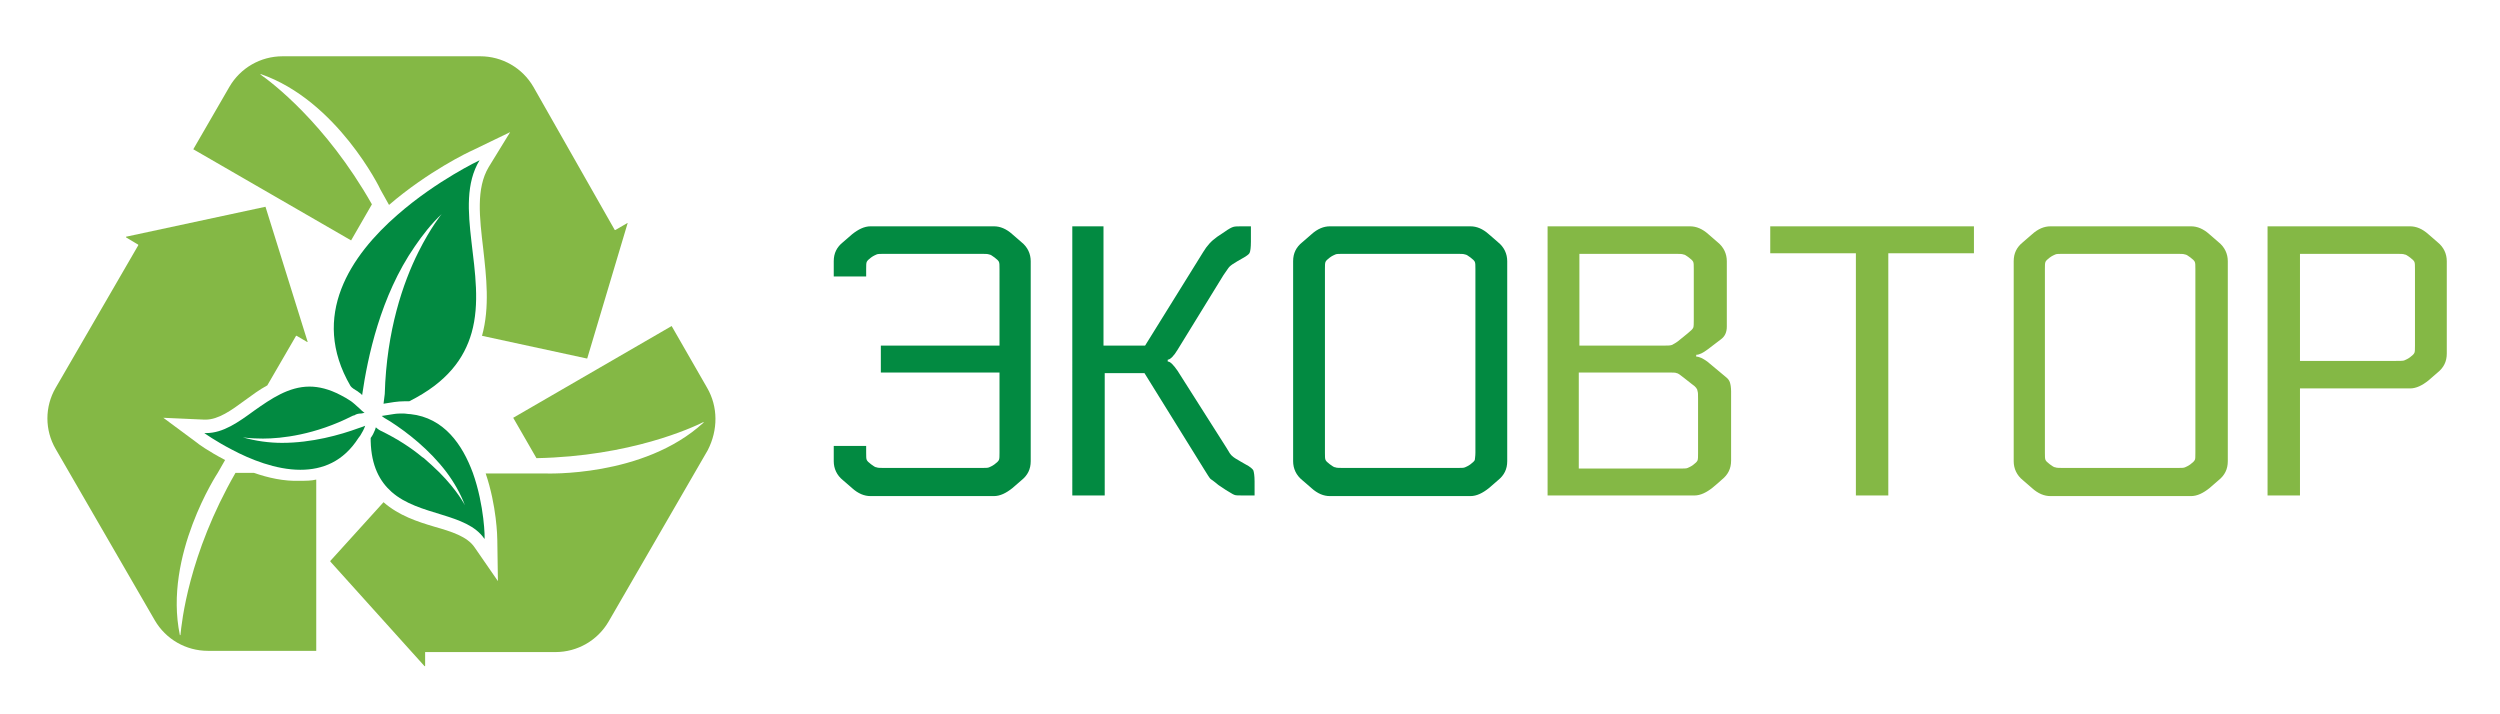
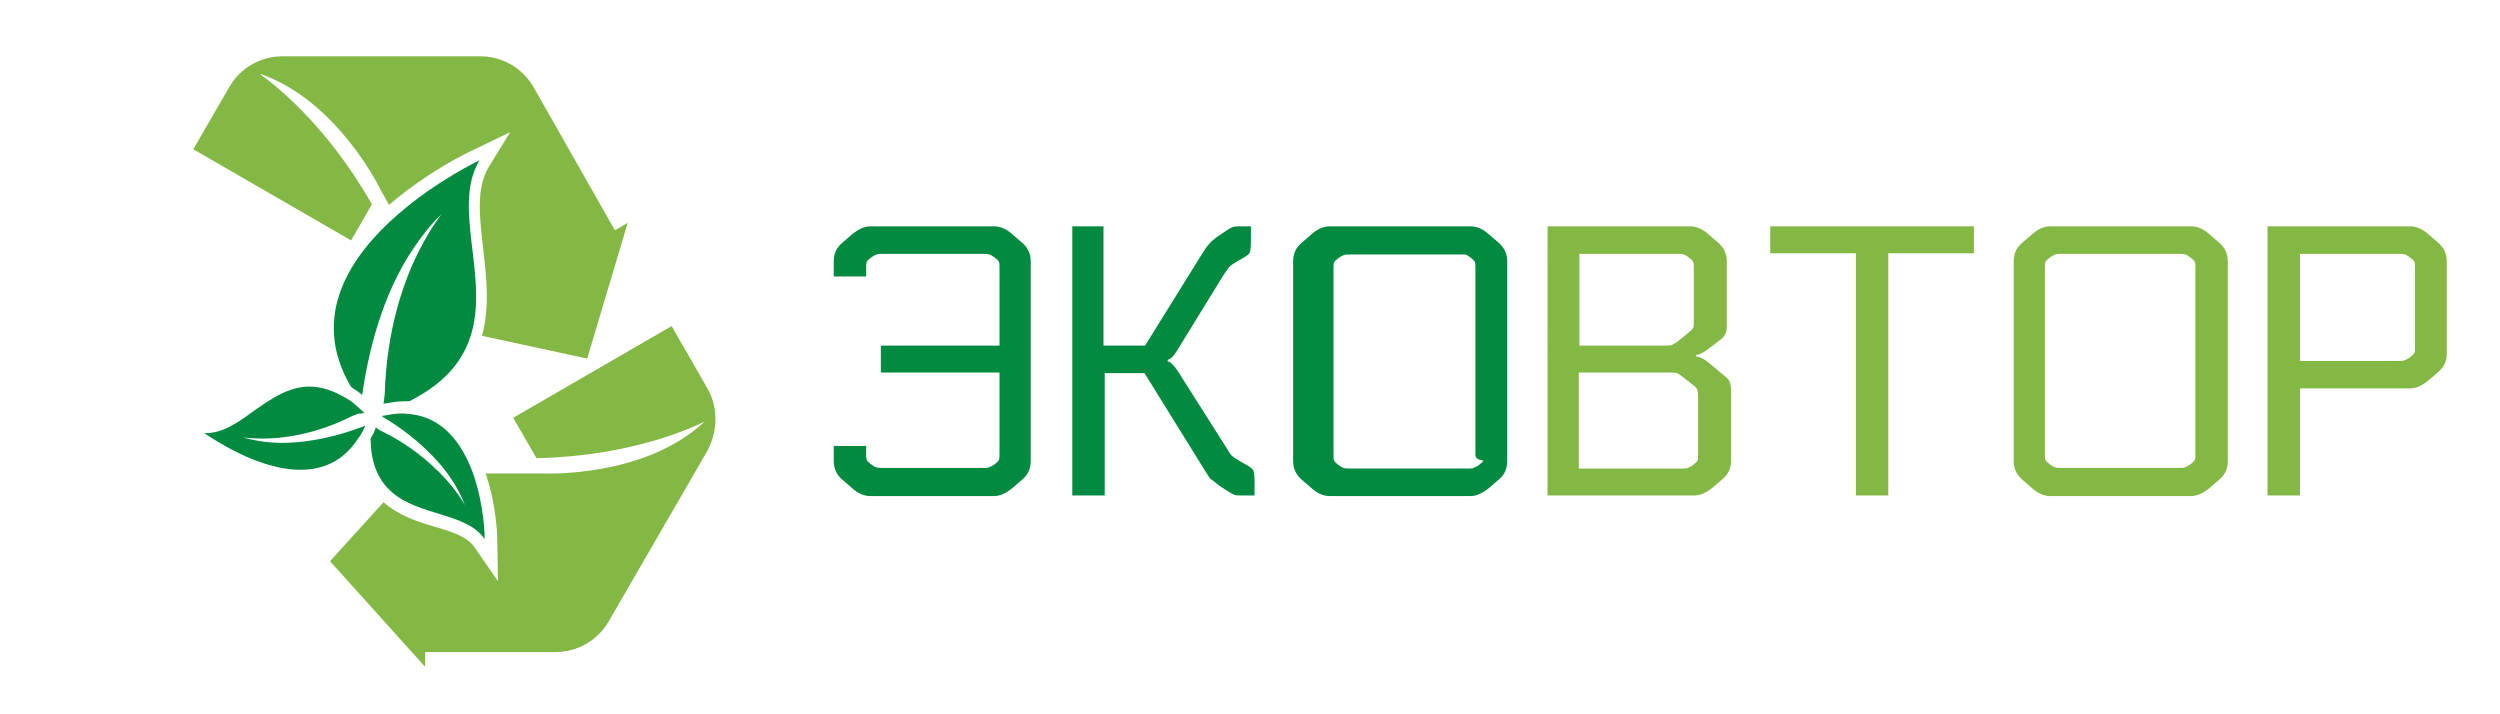
<svg xmlns="http://www.w3.org/2000/svg" version="1.1" x="0px" y="0px" viewBox="0 0 408.7 116.7" style="enable-background:new 0 0 408.7 116.7;" xml:space="preserve">
  <style type="text/css">
	.st0{fill:#028A41;}
	.st1{fill:#84B845;}
</style>
  <g id="Слой_1">
    <path class="st0" d="M144,60.9v-4.4h19.4V44c0-0.6,0-1-0.1-1.2c-0.1-0.2-0.3-0.4-0.7-0.7c-0.4-0.3-0.7-0.5-0.9-0.5   c-0.2-0.1-0.7-0.1-1.4-0.1h-15.6c-0.8,0-1.2,0-1.4,0.1c-0.2,0.1-0.5,0.2-0.9,0.5c-0.4,0.3-0.6,0.5-0.7,0.7   c-0.1,0.2-0.1,0.6-0.1,1.2v1.2h-5.3v-2.5c0-1.3,0.5-2.3,1.5-3.1l1.5-1.3c1-0.8,2-1.3,3-1.3h20.2c1,0,2,0.4,3,1.3l1.5,1.3   c1,0.8,1.5,1.9,1.5,3.1v32.7c0,1.3-0.5,2.3-1.5,3.1l-1.5,1.3c-1,0.8-2,1.3-3,1.3h-20.2c-1,0-2-0.4-3-1.3l-1.5-1.3   c-1-0.8-1.5-1.9-1.5-3.1v-2.5h5.3V74c0,0.6,0,1,0.1,1.2c0.1,0.2,0.3,0.4,0.7,0.7c0.4,0.3,0.7,0.5,0.9,0.5c0.2,0.1,0.7,0.1,1.4,0.1   h15.6c0.8,0,1.2,0,1.4-0.1c0.2-0.1,0.5-0.2,0.9-0.5c0.4-0.3,0.6-0.5,0.7-0.7c0.1-0.2,0.1-0.6,0.1-1.2V60.9H144z" />
    <path class="st0" d="M175.1,37h5.3v19.5h6.8l9.5-15.3c0.6-1,1.3-1.8,2.3-2.5l1.2-0.8c0.7-0.5,1.1-0.7,1.4-0.8   c0.3-0.1,0.8-0.1,1.5-0.1h1.4v2.5c0,1-0.1,1.6-0.2,1.8c-0.1,0.3-0.6,0.6-1.3,1l-0.7,0.4c-0.7,0.4-1.1,0.7-1.3,0.9   c-0.2,0.2-0.5,0.7-1,1.4l-7.5,12.2c-0.6,1-1.2,1.6-1.6,1.6v0.3c0.4,0,0.9,0.5,1.6,1.5l8,12.6c0.4,0.7,0.7,1.2,1,1.4   c0.2,0.2,0.7,0.5,1.4,0.9l0.7,0.4c0.8,0.4,1.2,0.8,1.3,1c0.1,0.3,0.2,0.9,0.2,1.8V81h-1.8c-0.8,0-1.3,0-1.5-0.1   c-0.3-0.1-0.7-0.4-1.4-0.8l-1.2-0.8c-0.6-0.5-1-0.8-1.3-1c-0.2-0.2-0.5-0.7-1-1.5l-9.8-15.8h-6.5V81h-5.3V37z" />
-     <path class="st0" d="M217.4,37h23c1,0,2,0.4,3,1.3l1.5,1.3c1,0.8,1.5,1.9,1.5,3.1v32.7c0,1.3-0.5,2.3-1.5,3.1l-1.5,1.3   c-1,0.8-2,1.3-3,1.3h-23c-1,0-2-0.4-3-1.3l-1.5-1.3c-1-0.8-1.5-1.9-1.5-3.1V42.7c0-1.3,0.5-2.3,1.5-3.1l1.5-1.3   C215.4,37.4,216.4,37,217.4,37z M241.2,74V44c0-0.6,0-1-0.1-1.2c-0.1-0.2-0.3-0.4-0.7-0.7c-0.4-0.3-0.7-0.5-0.9-0.5   c-0.2-0.1-0.7-0.1-1.4-0.1h-18.4c-0.8,0-1.2,0-1.4,0.1c-0.2,0.1-0.5,0.2-0.9,0.5c-0.4,0.3-0.6,0.5-0.7,0.7   c-0.1,0.2-0.1,0.6-0.1,1.2v30c0,0.6,0,1,0.1,1.2c0.1,0.2,0.3,0.4,0.7,0.7c0.4,0.3,0.7,0.5,0.9,0.5c0.2,0.1,0.7,0.1,1.4,0.1h18.4   c0.8,0,1.2,0,1.4-0.1c0.2-0.1,0.5-0.2,0.9-0.5c0.4-0.3,0.6-0.5,0.7-0.7C241.1,75.1,241.2,74.6,241.2,74z" />
+     <path class="st0" d="M217.4,37h23c1,0,2,0.4,3,1.3l1.5,1.3c1,0.8,1.5,1.9,1.5,3.1v32.7c0,1.3-0.5,2.3-1.5,3.1l-1.5,1.3   c-1,0.8-2,1.3-3,1.3h-23c-1,0-2-0.4-3-1.3l-1.5-1.3c-1-0.8-1.5-1.9-1.5-3.1V42.7c0-1.3,0.5-2.3,1.5-3.1l1.5-1.3   C215.4,37.4,216.4,37,217.4,37z M241.2,74V44c0-0.6,0-1-0.1-1.2c-0.1-0.2-0.3-0.4-0.7-0.7c-0.4-0.3-0.7-0.5-0.9-0.5   h-18.4c-0.8,0-1.2,0-1.4,0.1c-0.2,0.1-0.5,0.2-0.9,0.5c-0.4,0.3-0.6,0.5-0.7,0.7   c-0.1,0.2-0.1,0.6-0.1,1.2v30c0,0.6,0,1,0.1,1.2c0.1,0.2,0.3,0.4,0.7,0.7c0.4,0.3,0.7,0.5,0.9,0.5c0.2,0.1,0.7,0.1,1.4,0.1h18.4   c0.8,0,1.2,0,1.4-0.1c0.2-0.1,0.5-0.2,0.9-0.5c0.4-0.3,0.6-0.5,0.7-0.7C241.1,75.1,241.2,74.6,241.2,74z" />
    <path class="st1" d="M277.3,58v0.3c0.5,0,1.1,0.3,1.8,0.8l3,2.5c0.4,0.3,0.6,0.6,0.7,0.9c0.1,0.3,0.2,0.8,0.2,1.5v11.3   c0,1.3-0.5,2.3-1.5,3.1c-0.3,0.3-0.8,0.7-1.5,1.3c-1,0.8-2,1.3-3,1.3h-24V37h23.3c1,0,2,0.4,3,1.3l1.5,1.3c1,0.8,1.5,1.9,1.5,3.1   v10.7c0,0.9-0.3,1.6-1,2.1l-2.1,1.6C278.4,57.7,277.8,58,277.3,58z M258.2,41.4v15.1h13.6c0.8,0,1.2,0,1.5-0.1   c0.2-0.1,0.6-0.3,1-0.6l1.6-1.3c0.5-0.4,0.8-0.7,0.9-0.9c0.1-0.2,0.1-0.7,0.1-1.4V44c0-0.6,0-1-0.1-1.2c-0.1-0.2-0.3-0.4-0.7-0.7   c-0.4-0.3-0.7-0.5-0.9-0.5c-0.2-0.1-0.7-0.1-1.4-0.1H258.2z M276.6,62.8l-1.4-1.1c-0.5-0.4-0.9-0.7-1.1-0.7   c-0.2-0.1-0.6-0.1-1.3-0.1h-14.7v15.7h16.4c0.8,0,1.2,0,1.4-0.1c0.2-0.1,0.5-0.2,0.9-0.5c0.4-0.3,0.6-0.5,0.7-0.7   c0.1-0.2,0.1-0.6,0.1-1.2v-8.9c0-0.7,0-1.1-0.1-1.3C277.5,63.6,277.2,63.2,276.6,62.8z" />
    <path class="st1" d="M289.5,37h33.2v4.4h-14V81h-5.3V41.4h-14V37z" />
    <path class="st1" d="M335.2,37h23c1,0,2,0.4,3,1.3l1.5,1.3c1,0.8,1.5,1.9,1.5,3.1v32.7c0,1.3-0.5,2.3-1.5,3.1l-1.5,1.3   c-1,0.8-2,1.3-3,1.3h-23c-1,0-2-0.4-3-1.3l-1.5-1.3c-1-0.8-1.5-1.9-1.5-3.1V42.7c0-1.3,0.5-2.3,1.5-3.1l1.5-1.3   C333.2,37.4,334.2,37,335.2,37z M358.9,74V44c0-0.6,0-1-0.1-1.2c-0.1-0.2-0.3-0.4-0.7-0.7c-0.4-0.3-0.7-0.5-0.9-0.5   c-0.2-0.1-0.7-0.1-1.4-0.1h-18.4c-0.8,0-1.2,0-1.4,0.1c-0.2,0.1-0.5,0.2-0.9,0.5c-0.4,0.3-0.6,0.5-0.7,0.7   c-0.1,0.2-0.1,0.6-0.1,1.2v30c0,0.6,0,1,0.1,1.2c0.1,0.2,0.3,0.4,0.7,0.7c0.4,0.3,0.7,0.5,0.9,0.5c0.2,0.1,0.7,0.1,1.4,0.1h18.4   c0.8,0,1.2,0,1.4-0.1c0.2-0.1,0.5-0.2,0.9-0.5c0.4-0.3,0.6-0.5,0.7-0.7C358.9,75.1,358.9,74.6,358.9,74z" />
    <path class="st1" d="M376,63.4V81h-5.3V37H394c1,0,2,0.4,3,1.3l1.5,1.3c1,0.8,1.5,1.9,1.5,3.1v15.1c0,1.3-0.5,2.3-1.5,3.1l-1.5,1.3   c-1,0.8-2,1.3-3,1.3H376z M376,41.4V59h15.7c0.8,0,1.2,0,1.4-0.1c0.2-0.1,0.5-0.2,0.9-0.5c0.4-0.3,0.6-0.5,0.7-0.7   c0.1-0.2,0.1-0.6,0.1-1.2V44c0-0.6,0-1-0.1-1.2c-0.1-0.2-0.3-0.4-0.7-0.7c-0.4-0.3-0.7-0.5-0.9-0.5c-0.2-0.1-0.7-0.1-1.4-0.1H376z" />
    <path class="st1" d="M115.6,63.4l-5.8-10.1L83.9,68.3l3.8,6.6c0,0,0,0,0,0c15.4-0.3,25.5-5,27.3-5.9c0,0,0.1,0,0,0.1   c-9.8,9-25.9,8.3-25.9,8.3h-9.7c1.8,5.3,1.9,10.4,1.9,10.9l0.1,6.7l-3.8-5.5c-1.2-1.8-3.8-2.6-6.6-3.4c-2.7-0.8-5.8-1.8-8.3-4   L54,91.7c0,0,0,0,0,0.1l15.4,17.1c0,0,0.1,0,0.1,0v-2.3c0,0,0,0,0,0h21.3c3.6,0,6.9-1.9,8.7-5l16.2-28   C117.4,70.3,117.4,66.5,115.6,63.4z" />
    <path class="st1" d="M83.4,21.6l-3.5,5.7c-2.1,3.5-1.5,8.3-0.9,13.4c0.5,4.5,1.1,9.5-0.2,14.2l17.1,3.7c0,0,0,0,0.1,0l6.6-22.1   c0,0,0-0.1-0.1,0l-1.9,1.1c0,0,0,0-0.1,0L87.2,14.2c-1.8-3.1-5.1-5-8.7-5H46.2c-3.6,0-6.9,1.9-8.7,5l-5.9,10.2l25.8,14.9l3.4-5.9   c0,0,0,0,0,0c-7.6-13.4-16.6-20.1-18.2-21.2c0,0,0-0.1,0-0.1c12.5,4.3,19.6,18.8,19.6,18.9c0,0,0,0,0,0l1.4,2.5   c6.4-5.5,13.1-8.7,13.6-8.9L83.4,21.6z" />
-     <path class="st1" d="M41.5,77.3h-3c0,0,0,0,0,0c-7.7,13.4-8.8,24.5-9,26.5c0,0-0.1,0.1-0.1,0c-2.7-13,6.2-26.5,6.2-26.5l0,0h0   l1.2-2.1c-2.7-1.4-4.5-2.7-4.7-2.9l-5.4-4l6.7,0.3c0.1,0,0.1,0,0.2,0c2.1,0,4.2-1.5,6.5-3.2c1.1-0.8,2.3-1.7,3.6-2.4l4.7-8.1   c0,0,0,0,0.1,0l1.7,1c0,0,0.1,0,0.1,0l-6.9-22.1l-22.8,4.9c0,0,0,0.1,0,0.1l2,1.2c0,0,0,0,0,0.1L9.1,63.4c-1.8,3.1-1.8,6.9,0,10   l16.2,28c1.8,3.1,5.1,5,8.7,5h17.7v-28c-0.8,0.2-1.7,0.2-2.7,0.2C46.4,78.7,43.8,78.1,41.5,77.3z" />
    <g>
      <path class="st0" d="M58.5,64c0.2,0.2,0.5,0.3,0.7,0.6c0.9-6.2,3-16.2,8.6-24.3c1.3-1.9,2.7-3.7,4.4-5.3c0,0-1.8,2.2-3.8,6.2    c-2.5,5-5.2,12.8-5.5,23.2c0,0,0,0,0,0c0,0,0,0,0,0c0,0-0.1,0.8-0.2,1.6c1.2-0.2,2.3-0.4,3.4-0.4c0.3,0,0.5,0,0.8,0    c6.2-3.1,9-7,10.2-11.2c2.7-9.5-3.2-20.8,1.3-28.2c0,0-7,3.3-13.4,8.9c-7.6,6.6-14.4,16.5-7.7,28C57.5,63.4,58,63.7,58.5,64z" />
      <path class="st0" d="M77.3,77.3c-1.7-4.6-4.7-9-10.2-9.6c-0.4,0-0.8-0.1-1.2-0.1c-0.5,0-1,0-1.6,0.1c-0.6,0.1-1.2,0.2-1.9,0.3    c0.1,0.1,0.3,0.2,0.4,0.3c0.3,0.2,0.7,0.4,1,0.6c2.8,1.8,6.4,4.6,9.2,8.3c1.2,1.6,2.3,3.5,3,5.4c0,0-1.2-2.4-4.2-5.4    c-0.7-0.7-1.6-1.5-2.5-2.3c-0.1-0.1-0.2-0.1-0.3-0.2c-1.8-1.5-4.1-3-6.8-4.3c0,0,0,0,0,0c0,0,0,0,0,0c0,0-0.4-0.2-0.7-0.5    c0,0,0,0-0.1,0l0,0.1l-0.1,0.3c-0.2,0.5-0.4,0.9-0.7,1.3c0,0.2,0,0.4,0,0.5c0.1,4.1,1.5,6.6,3.4,8.3c4.5,4,12.3,3.4,15.2,7.7    C79.3,88.2,79.2,82.6,77.3,77.3z" />
      <path class="st0" d="M57.6,68C57.6,68,57.6,68,57.6,68C57.6,68,57.6,68,57.6,68c0,0,0.2-0.1,0.3-0.1c0,0,0.1,0,0.2-0.1    c0.2-0.1,0.5-0.2,0.9-0.2c0.2,0,0.4-0.1,0.6-0.1c-0.3-0.2-0.5-0.4-0.8-0.7c-0.3-0.3-0.6-0.5-0.9-0.8c-0.2-0.2-0.4-0.3-0.5-0.4    c-0.6-0.4-1.1-0.7-1.7-1c-1.9-1-3.6-1.4-5.1-1.4c-3.4,0-6.3,2-9,3.9c-2.6,1.9-5.1,3.7-7.9,3.7c-0.1,0-0.2,0-0.3,0    c0,0,1.8,1.3,4.5,2.7c3,1.6,7.2,3.3,11.2,3.3c3.6,0,7-1.3,9.5-5.2c0.1-0.1,0.2-0.3,0.3-0.4c0.3-0.5,0.6-1,0.8-1.6    c-0.2,0.1-0.5,0.2-0.8,0.3c-0.1,0-0.2,0.1-0.3,0.1c-3,1.1-7.6,2.4-12.5,2.4c-2.1,0-4.3-0.3-6.4-0.9c0,0,1.2,0.2,3.3,0.2    C46,71.7,51.5,71.1,57.6,68z" />
      <path class="st0" d="M61.7,68.8L61.7,68.8C61.7,68.8,61.7,68.8,61.7,68.8L61.7,68.8z" />
    </g>
  </g>
  <g id="Слой_2">
</g>
  <g id="Слой_3">
</g>
</svg>